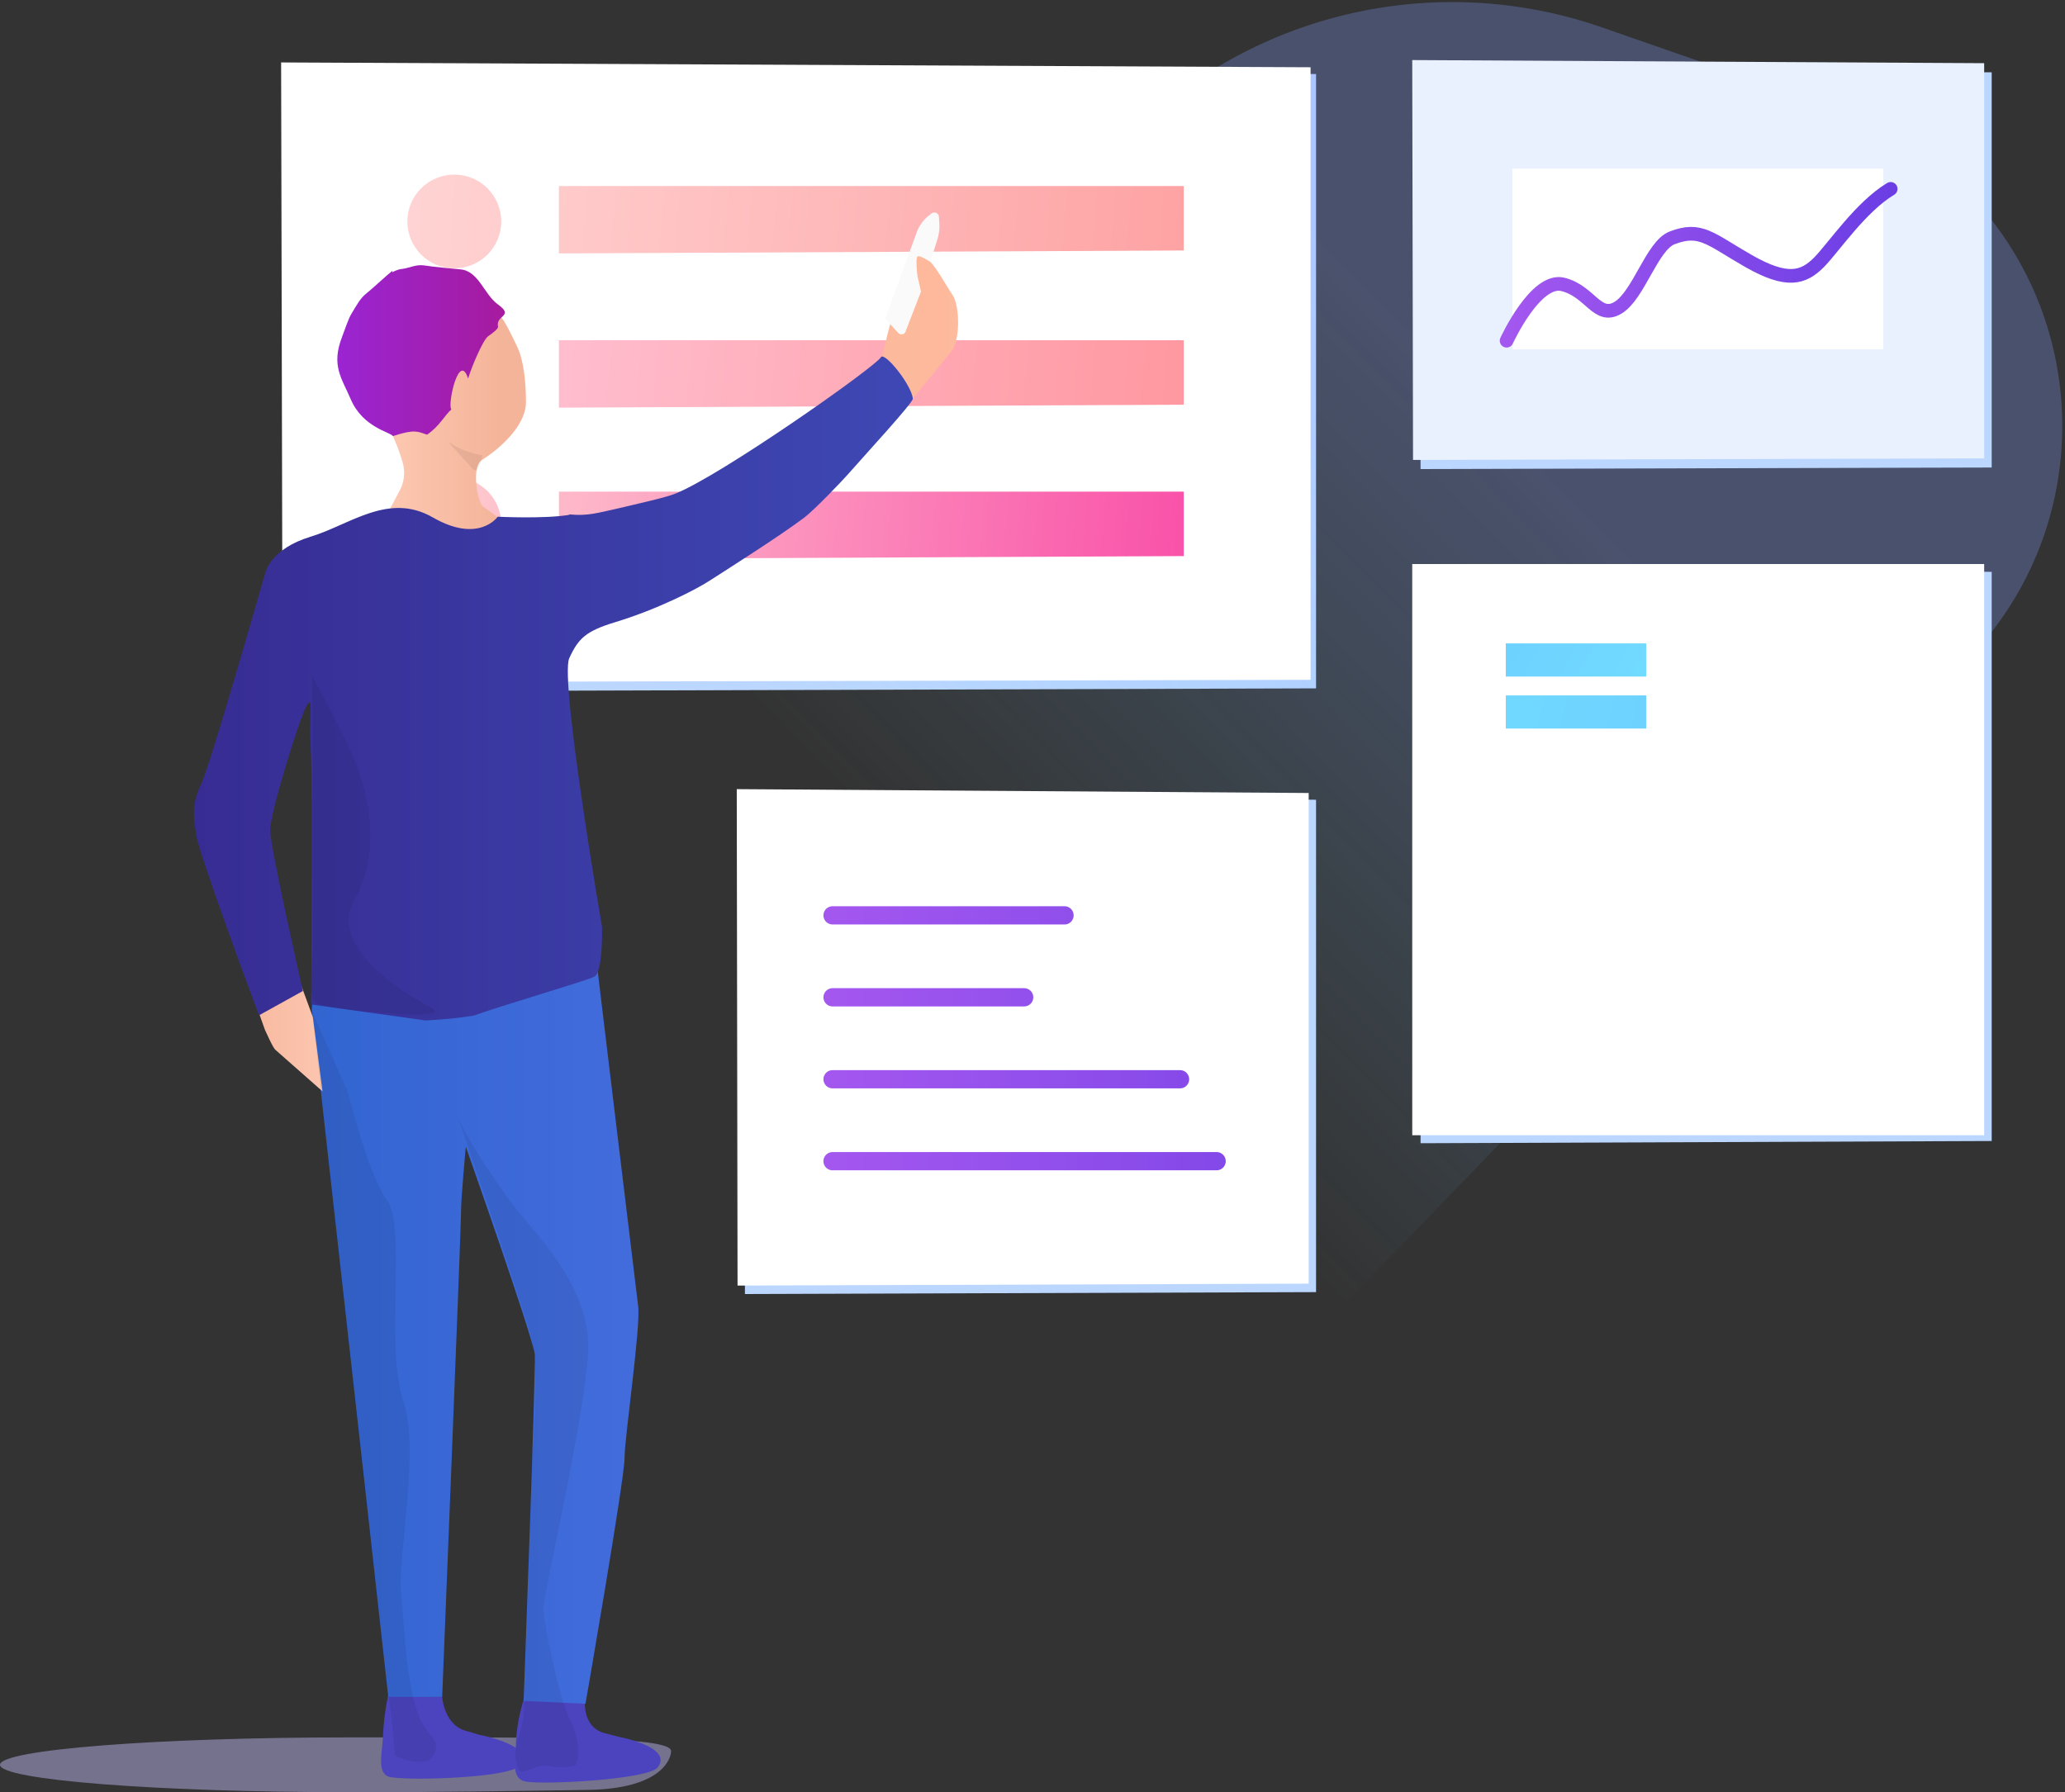
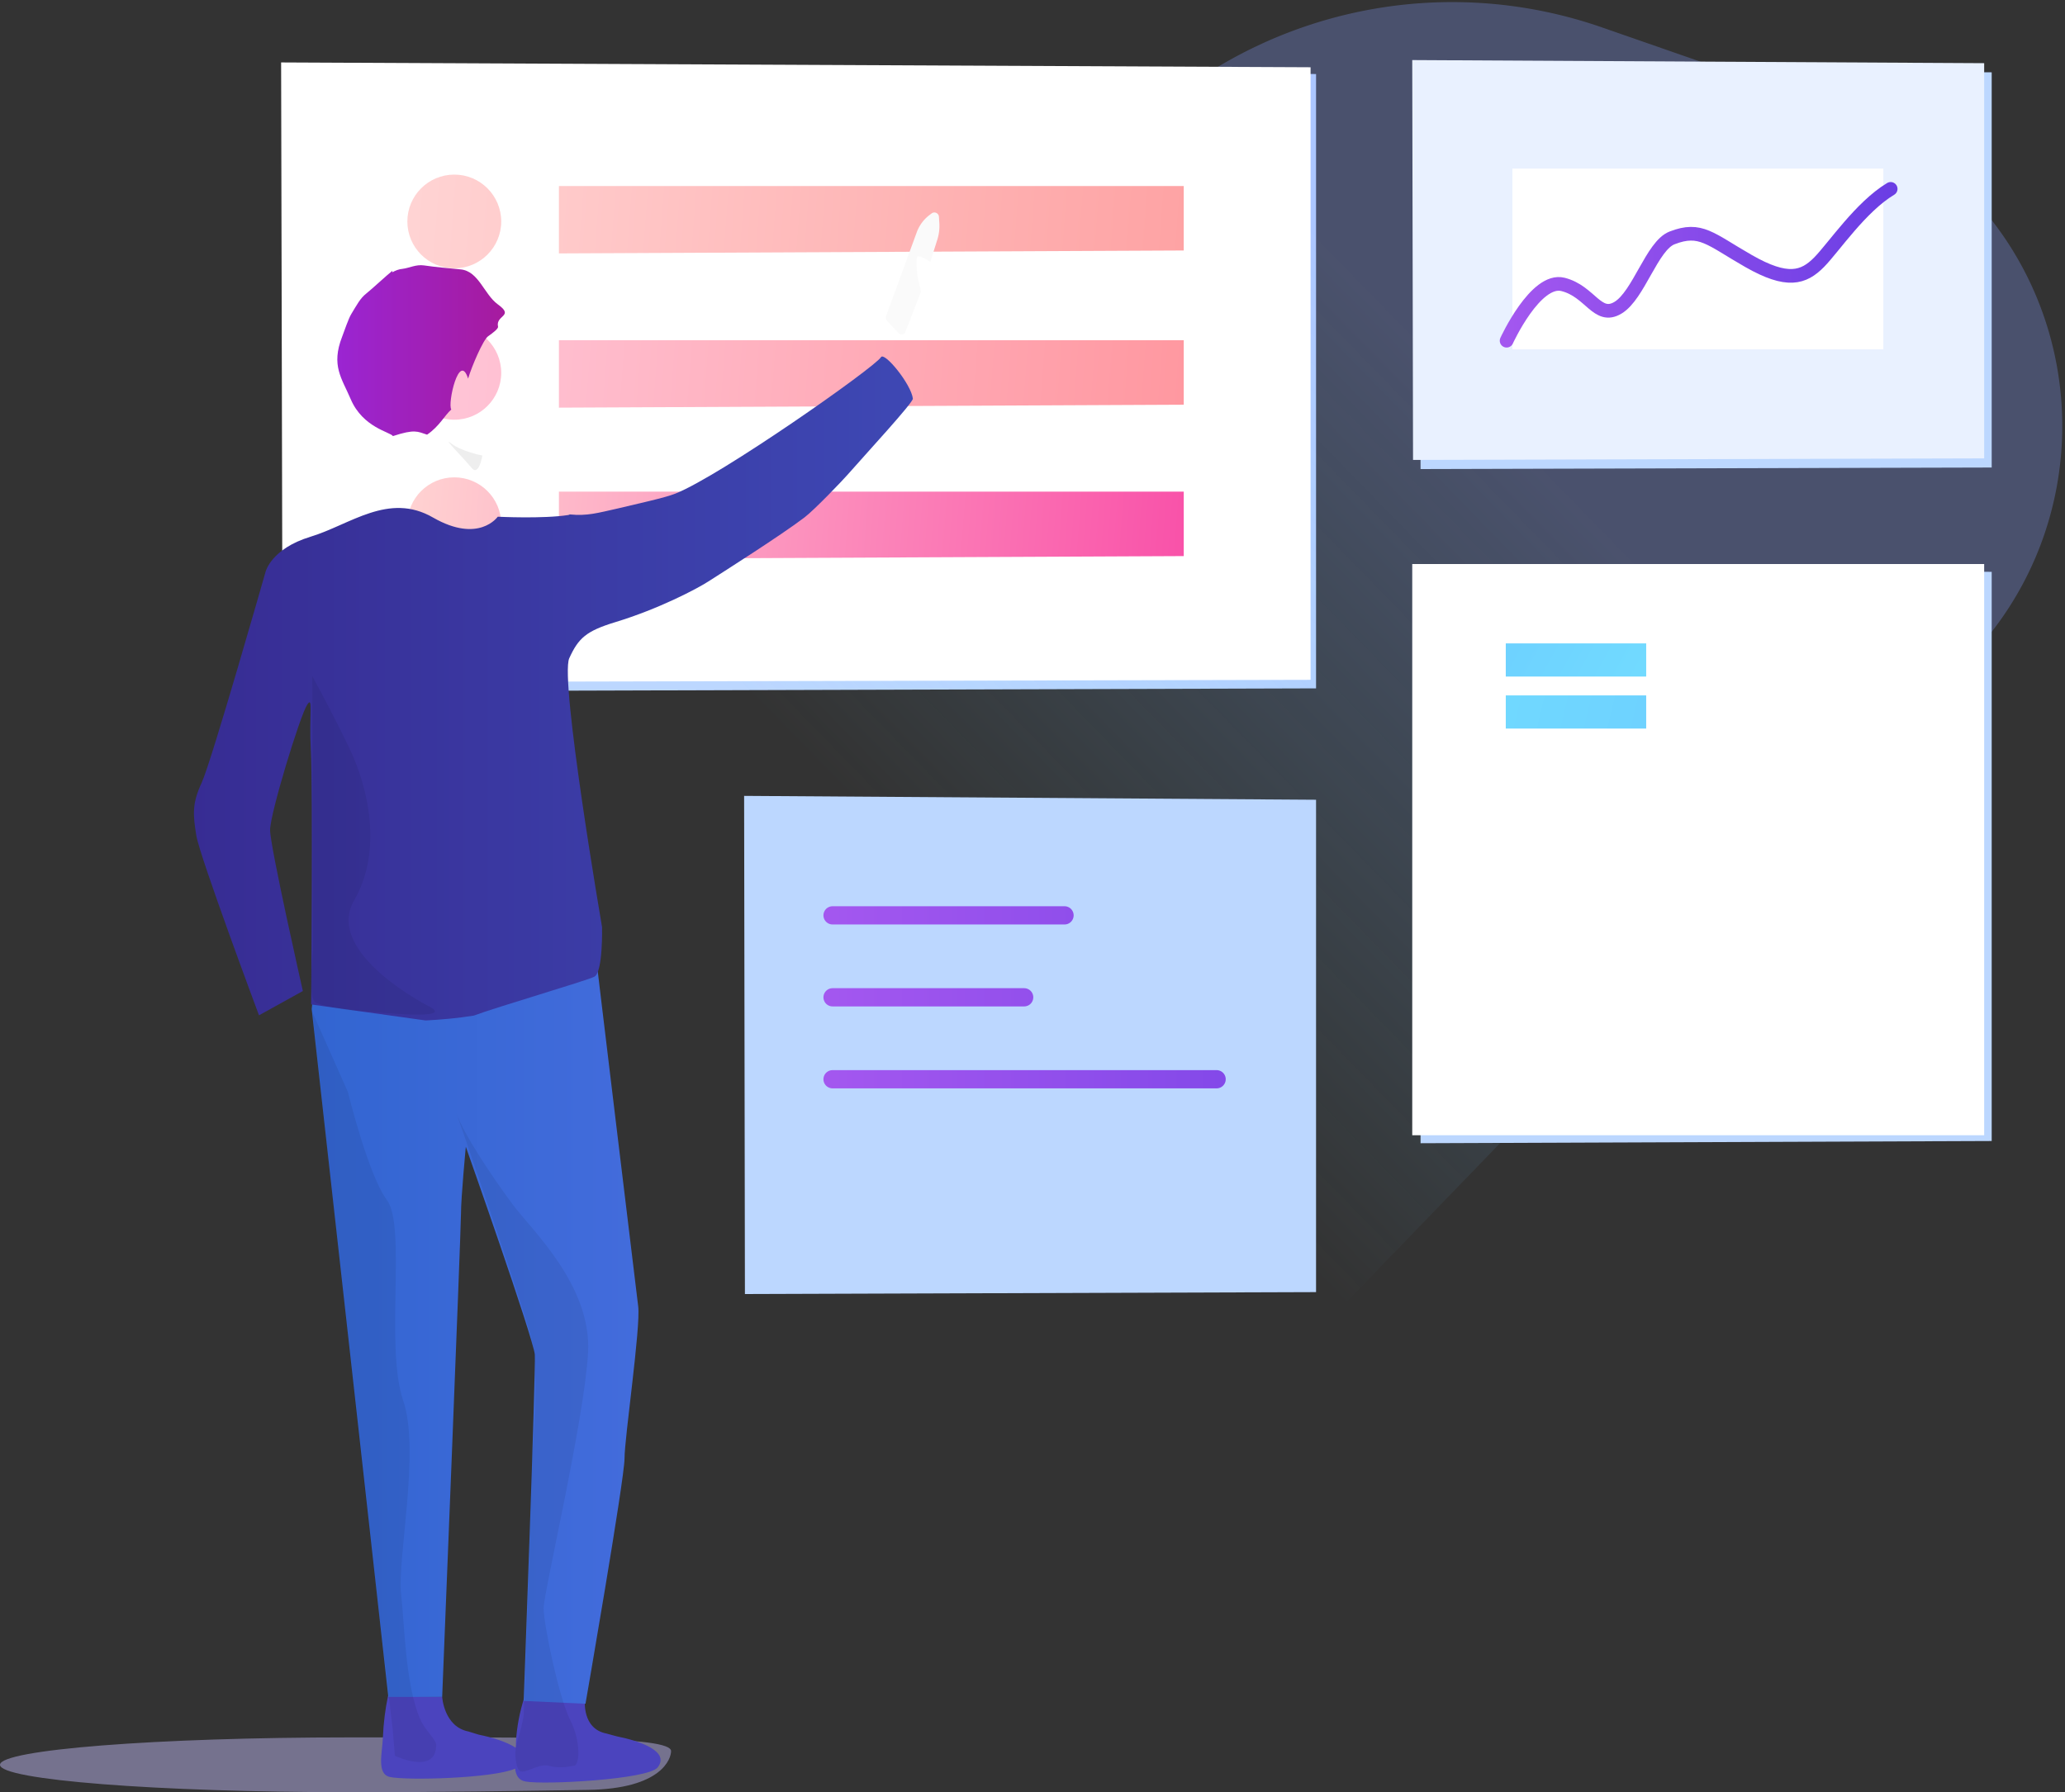
<svg xmlns="http://www.w3.org/2000/svg" height="283" viewBox="0 0 326 283" width="326">
  <rect x="0" y="0" width="326" height="283" fill="#333333" stroke="none" />
  <linearGradient id="a" x1="37.837%" x2="73.345%" y1="64.371%" y2="37.032%">
    <stop offset="0" stop-color="#6acbfe" stop-opacity="0" />
    <stop offset="1" stop-color="#869fff" stop-opacity=".286" />
  </linearGradient>
  <linearGradient id="b" x1="0%" y1="49.271%" y2="50.729%">
    <stop offset="0" stop-color="#ffd3d3" />
    <stop offset="1" stop-color="#fea3a4" />
  </linearGradient>
  <linearGradient id="c" x1="0%" y1="49.271%" y2="50.729%">
    <stop offset="0" stop-color="#ffc6d9" />
    <stop offset="1" stop-color="#ff98a0" />
  </linearGradient>
  <linearGradient id="d" x1="0%" y1="49.271%" y2="50.729%">
    <stop offset="0" stop-color="#ffd1d1" />
    <stop offset="1" stop-color="#f952a9" />
  </linearGradient>
  <linearGradient id="e" x1="0%" y1="50%" y2="50%">
    <stop offset="0" stop-color="#a357ef" />
    <stop offset="1" stop-color="#6b3ee4" />
  </linearGradient>
  <linearGradient id="f" x1="0%" y1="50%" y2="50%">
    <stop offset="0" stop-color="#a357ef" />
    <stop offset="1" stop-color="#472ddc" />
  </linearGradient>
  <linearGradient id="g" x1="0%" y1="47.21%" y2="60.144%">
    <stop offset="0" stop-color="#6ed2ff" />
    <stop offset="1" stop-color="#71daff" />
  </linearGradient>
  <linearGradient id="h" x1="100%" x2="0%" y1="52.79%" y2="47.21%">
    <stop offset="0" stop-color="#6ed2ff" />
    <stop offset="1" stop-color="#70d8ff" />
  </linearGradient>
  <linearGradient id="i" x1="0%" y1="50%" y2="50%">
    <stop offset="0" stop-color="#436cdc" />
    <stop offset="1" stop-color="#3265d1" />
  </linearGradient>
  <linearGradient id="j" x1="0%" y1="50%" y2="50%">
    <stop offset="0" stop-color="#ffba9d" />
    <stop offset=".63" stop-color="#f4b499" />
    <stop offset=".81" stop-color="#ffccb7" />
    <stop offset="1" stop-color="#f5b499" />
  </linearGradient>
  <linearGradient id="k" x1="0%" y1="50%" y2="50%">
    <stop offset="0" stop-color="#3e48b4" />
    <stop offset="1" stop-color="#372c93" />
  </linearGradient>
  <linearGradient id="l" x1="0%" x2="98.411%" y1="50%" y2="50%">
    <stop offset="0" stop-color="#a71a9b" />
    <stop offset="1" stop-color="#9a25d3" />
  </linearGradient>
  <g fill="none" fill-rule="evenodd">
    <path d="m55.226 274.346c30.5 0 50.717-.227 50.717 2.163 0 1.196-1.462 5.954-13.149 6.13-11.686.177-22.328.361-37.568.361-30.5 0-55.226-1.937-55.226-4.327s24.725-4.327 55.226-4.327z" fill="#c7c1ff" opacity=".449" />
    <path d="m83.975 109.076 123.79-.378v-97.008l-123.963-.76z" fill="#bcd7ff" fill-rule="nonzero" />
    <path d="m246.295 27.24-37.09-12.908a72 72 0 0 0 -72.962 15.523l-135.273 127.077 147.486 79.777 118.517-122.634c20.329-21.036 19.756-54.568-1.28-74.898a52.968 52.968 0 0 0 -19.398-11.937z" fill="url(#a)" transform="translate(43.714 -10)" />
    <g fill-rule="nonzero">
      <g>
        <path d="m44.38 9.86.224 97.866 162.296-.378v-96.728z" fill="#fff" />
        <path d="m23.927 1.804h98.641v10.179l-98.641.464zm-16.519 12.998c-4.091 0-7.408-3.314-7.408-7.402 0-4.087 3.317-7.4 7.408-7.4 4.092 0 7.409 3.313 7.409 7.4 0 4.088-3.317 7.402-7.409 7.402z" fill="url(#b)" transform="translate(64.31 27.57)" />
        <path d="m23.927 2.255h98.641v10.179l-98.641.464zm-16.519 12.547c-4.091 0-7.408-3.314-7.408-7.402 0-4.087 3.317-7.4 7.408-7.4 4.092 0 7.409 3.313 7.409 7.4 0 4.088-3.317 7.402-7.409 7.402z" fill="url(#c)" transform="translate(64.31 51.473)" />
        <path d="m23.927 2.255h98.641v10.179l-98.641.464zm-16.519 12.547c-4.091 0-7.408-3.314-7.408-7.402 0-4.087 3.317-7.4 7.408-7.4 4.092 0 7.409 3.313 7.409 7.4 0 4.088-3.317 7.402-7.409 7.402z" fill="url(#d)" transform="translate(64.31 75.376)" />
      </g>
      <path d="m224.139 10.929.125 63.138 90.164-.243v-62.405zm0 78.662.125 90.931 90.164-.35v-89.875zm-106.539 114.746 90.164-.303v-77.748l-90.29-.611z" fill="#bcd7ff" />
      <path d="m222.95 9.485.125 63.139 90.165-.244v-62.404z" fill="#e9f1ff" />
      <path d="m238.76 26.623h58.562v28.54h-58.562z" fill="#fff" />
    </g>
    <path d="m120.841 44.314s4.56-9.976 8.898-8.889c4.339 1.087 5.418 5.638 8.682 3.685 3.263-1.953 5.372-9.8 8.536-11.027 4.515-1.754 6.005.18 12.086 3.653 6.08 3.473 8.663 2.706 11.168.145 2.29-2.346 6.546-8.71 11.26-11.541" stroke="url(#e)" stroke-linecap="round" stroke-linejoin="round" stroke-width="2.16" transform="translate(117.007 9.485)" />
-     <path d="m116.311 124.61.125 78.388 90.165-.302v-77.477z" fill="#fff" fill-rule="nonzero" />
-     <path d="m15.125 19.93h36.62zm0 12.94h30.247zm0 12.939h54.857zm0 12.939h60.629-60.63z" stroke="url(#f)" stroke-linecap="round" stroke-linejoin="round" stroke-width="2.88" transform="translate(116.311 124.61)" />
+     <path d="m15.125 19.93h36.62zm0 12.94h30.247zm0 12.939h54.857zh60.629-60.63z" stroke="url(#f)" stroke-linecap="round" stroke-linejoin="round" stroke-width="2.88" transform="translate(116.311 124.61)" />
    <g transform="translate(222.95 89.063)">
      <path d="m0 0h90.29v90.198h-90.29z" fill="#fff" fill-rule="nonzero" />
      <ellipse cx="52.67" cy="55.323" rx="22.541" ry="22.518" />
      <g fill-rule="nonzero">
        <path d="m14.767 12.533h22.166v5.236h-22.166z" fill="url(#g)" />
        <path d="m14.767 20.746h22.166v5.236h-22.166z" fill="url(#h)" />
      </g>
    </g>
    <g fill-rule="nonzero">
      <path d="m60.451 274.271c.09-2.167.36-4.379.81-6.5l8.546.18s.27 4.695 4.138 5.462l1.62.497c2.024.406 4.453 1.129 5.847 2.077.045-.361.045-.677.045-.993.135-2.348.585-4.65 1.304-6.908l9.581.362s-.495 4.514 3.374 5.281l1.664.452c3.643.722 8.456 2.393 6.432 4.92-1.574 1.897-17.902 2.755-20.826 2.213-1.124-.18-1.53-.993-1.664-2.032-3.464 1.535-17.137 1.896-19.791 1.31-2.114-.497-1.17-3.838-1.08-6.32z" fill="#4b44be" />
      <path d="m50.513 174.44c-.405 3.341 2.159 20.722 2.159 24.018 0 3.295 6.162 38.734 6.162 38.734l9.76-.451s-1.934-52.143-1.754-54.67c.18-2.529 10.886-32.821 10.886-32.821s.764 7.99.764 10.564c0 2.573 2.969 76.295 2.969 76.295h8.501l12.1-108.62-.225-2.076-44.665-6.23c.045-.045-6.253 51.962-6.657 55.258" fill="url(#i)" transform="matrix(-1 0 0 1 151.266 31.842)" />
-       <path d="m110.696 104.737-8.816 24.017-1.53 11.737 7.422-6.546c.405-.36 1.215-2.212 1.665-3.16l4.453-12.505 3.283-19.954s-4.993-9.029-10.84-19.638zm-4.363-26.05-.36-2.12-.9-.182 1.26 2.303zm-29.913-60.538c-1.394-.135-2.789-.135-4.183.09-.405.09-1.71 2.754-2.609 4.65-1.17 2.438-1.394 6.32-1.394 8.804 0 3.115 3.103 6.636 6.972 9.12 1.709 1.083.63 6.816-.225 7.358s-17.273 12.73-17.273 12.73l-11.83-6.5-32.205-27.72-1.62-2.03s-3.596-15.397-4.945-16.029c-2.341-1.083-4.049 2.845-6.208 6.095-1.215 1.851-1.215 7.314.225 8.984l6.252 7.63 34.453 28.396 9.581 3.07 10.885 5.959 42.732 7.675c-7.602-13.815-16.148-29.3-16.913-30.925-.675-1.309-.81-2.799-.45-4.198a28.942 28.942 0 0 1 2.25-5.643c.674-.948 1.034-2.754 1.214-3.793.18-1.038.18-.722-.72.181-.27.226-1.035.27-1.394-1.31-.36-1.58-5.083-3.837-7.377-5.823 0 0-2.43-.632-4.903-1.49l-.315-5.282z" fill="url(#j)" transform="matrix(-1 0 0 1 151.266 31.842)" />
      <path d="m61.308 49.389c-2.744.27-4.363-.226-7.602-.948-2.609-.632-7.421-1.67-9.086-2.348-7.152-2.844-31.44-19.909-32.43-21.534-.54-.903-4.768 4.244-5.038 6.546-.045.632 7.287 8.578 10.345 12.054.54.632 5.128 5.462 6.792 6.726 3.689 2.8 12.64 8.488 15.114 10.068 1.889 1.219 7.916 4.379 14.753 6.455 4.588 1.4 5.802 2.529 7.242 5.689 1.53 3.386-5.173 42.436-5.173 42.436s-.18 7.133 1.215 7.855c1.214.632 15.563 4.83 19.026 6.14 2.519.406 5.038.632 7.602.768l18.082-2.529s-.27-34.355.045-40.088c.315-5.644-.405-8.759.585-7.224 1.124 1.716 5.847 17.155 5.847 19.774 0 2.618-5.173 25.417-5.173 25.417l6.927 3.837s9.356-25.056 9.896-28.396c.54-3.341.674-5.057-.855-8.352-1.53-3.296-10.075-33.272-10.075-33.272s-.855-3.657-7.107-5.553-12.325-7.088-19.342-3.025c-7.241 4.154-10.21-.135-10.21-.135s-7.152.361-11.155-.271" fill="url(#k)" transform="matrix(-1 0 0 1 151.266 31.842)" />
      <path d="m89.33 10.925c.81.632 3.239 2.89 4.094 3.567.99.767 1.529 1.85 2.384 3.25.45.722 1.124 2.754 1.439 3.566 1.8 4.605.045 6.592-1.35 9.887-1.934 4.515-6.297 5.192-6.657 5.824-3.463-1.129-3.868-.722-5.397-.226-1.934-1.309-2.789-3.07-3.823-3.973.63-.902-1.26-9.254-2.654-4.875-.585-1.987-2.384-6.14-3.149-6.682-.765-.541-1.664-1.219-1.574-1.535.405-1.85-2.654-1.58.045-3.52 2.159-1.581 3.013-5.238 5.847-5.509 1.754-.18 4.003-.36 5.803-.632 1.26-.18 2.294.407 3.373.542.585.045 1.125.271 1.62.542" fill="url(#l)" transform="matrix(-1 0 0 1 151.266 31.842)" />
      <path d="m72.011 175.674c1.215 3.522 5.892 10.429 8.906 14.492s12.505 12.821 11.92 23.43c-.585 10.61-7.017 37.877-7.017 40.36s2.384 14.04 4.183 17.607c1.8 3.566 1.484 7.268.585 7.268-.405 0-1.89.542-3.958 0-1.575-.406-3.644 1.264-4.498.858-.63-.271-.765-2.303-.765-2.303-.045-.858.045-1.715.315-2.528.45-1.31.764-2.663.99-4.018.36-9.977 1.214-33.091 1.034-34.716-.315-3.025 2.069-18.284-.09-25.778-2.16-7.494-11.56-34.672-11.605-34.672m-22.67-61.126.09 35.394s-.9 7.494.36 8.306c1.26.813 6.252 1.445 7.781 1.445 1.035 0 14.979 1.625 10.031-.858-2.204-1.128-16.148-8.938-11.695-16.658s2.384-17.562-.854-24.243c-3.239-6.682-5.758-11.151-5.758-11.151z" fill="#000" opacity=".07" />
      <path d="m139.999 50.606 1.774 1.926c.235.308.648.34.942.147a.512.512 0 0 0 .235-.305l2.445-6.331-.543-2.386c-.05-.298-.344-2.9 0-3.154.202-.15.875.131 2.018.844.022-.074.39-1.239 1.102-3.495a7.2 7.2 0 0 0 .32-2.617l-.063-1.008a.72.72 0 0 0 -1.154-.528l-.337.255a6.024 6.024 0 0 0 -2.013 2.727l-4.856 13.271c-.08.259-.046.458.13.654z" fill="#fafafa" />
      <path d="m76.15 71.931s-3.284-.632-4.904-1.896c-1.619-1.264 2.024 2.393 3.194 3.837 1.17 1.445 1.71-1.941 1.71-1.941zm-21.231 100.493s3.238 13.182 6.162 17.065c3.104 4.153-.315 23.25 2.564 31.646 2.744 7.946-.99 25.191-.315 30.7.54 4.514.63 14.22 3.014 19.637.81 1.851 2.518 3.206 2.518 4.063 0 4.83-6.522 1.716-6.522 1.716l-.36-4.289-4.453-37.922-8.23-75.257 5.622 12.64z" fill="#000" opacity=".07" />
    </g>
  </g>
</svg>